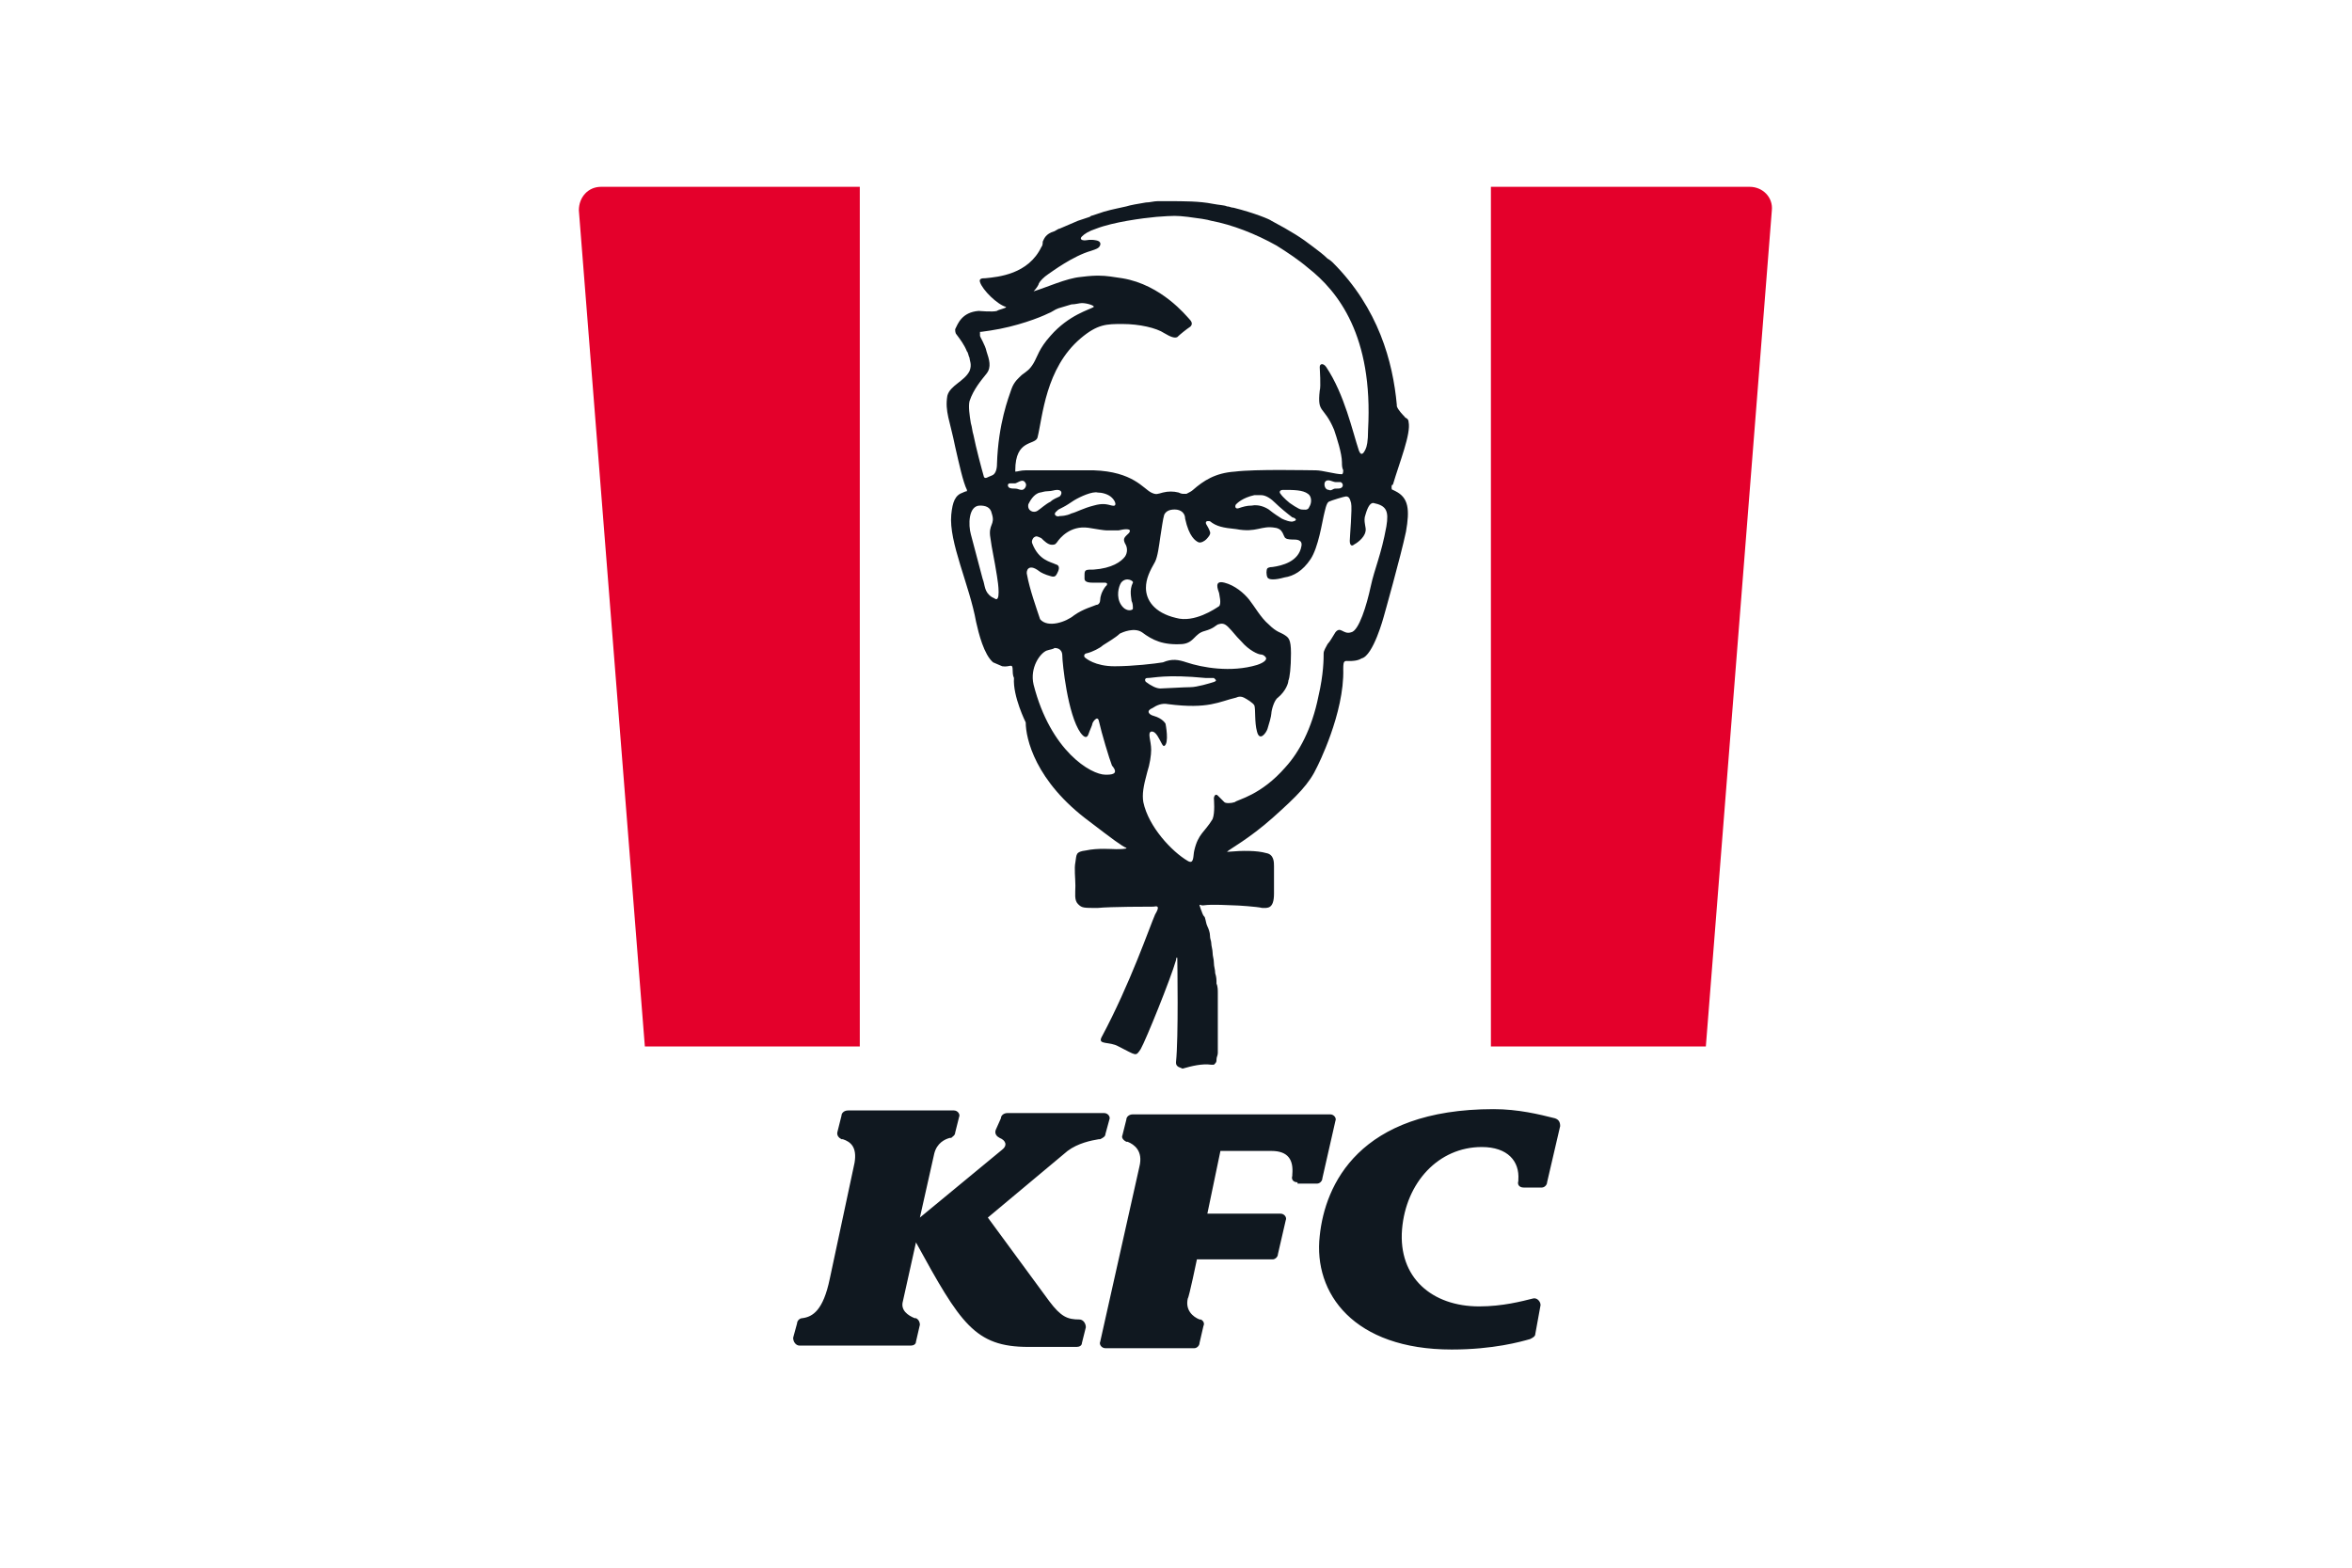
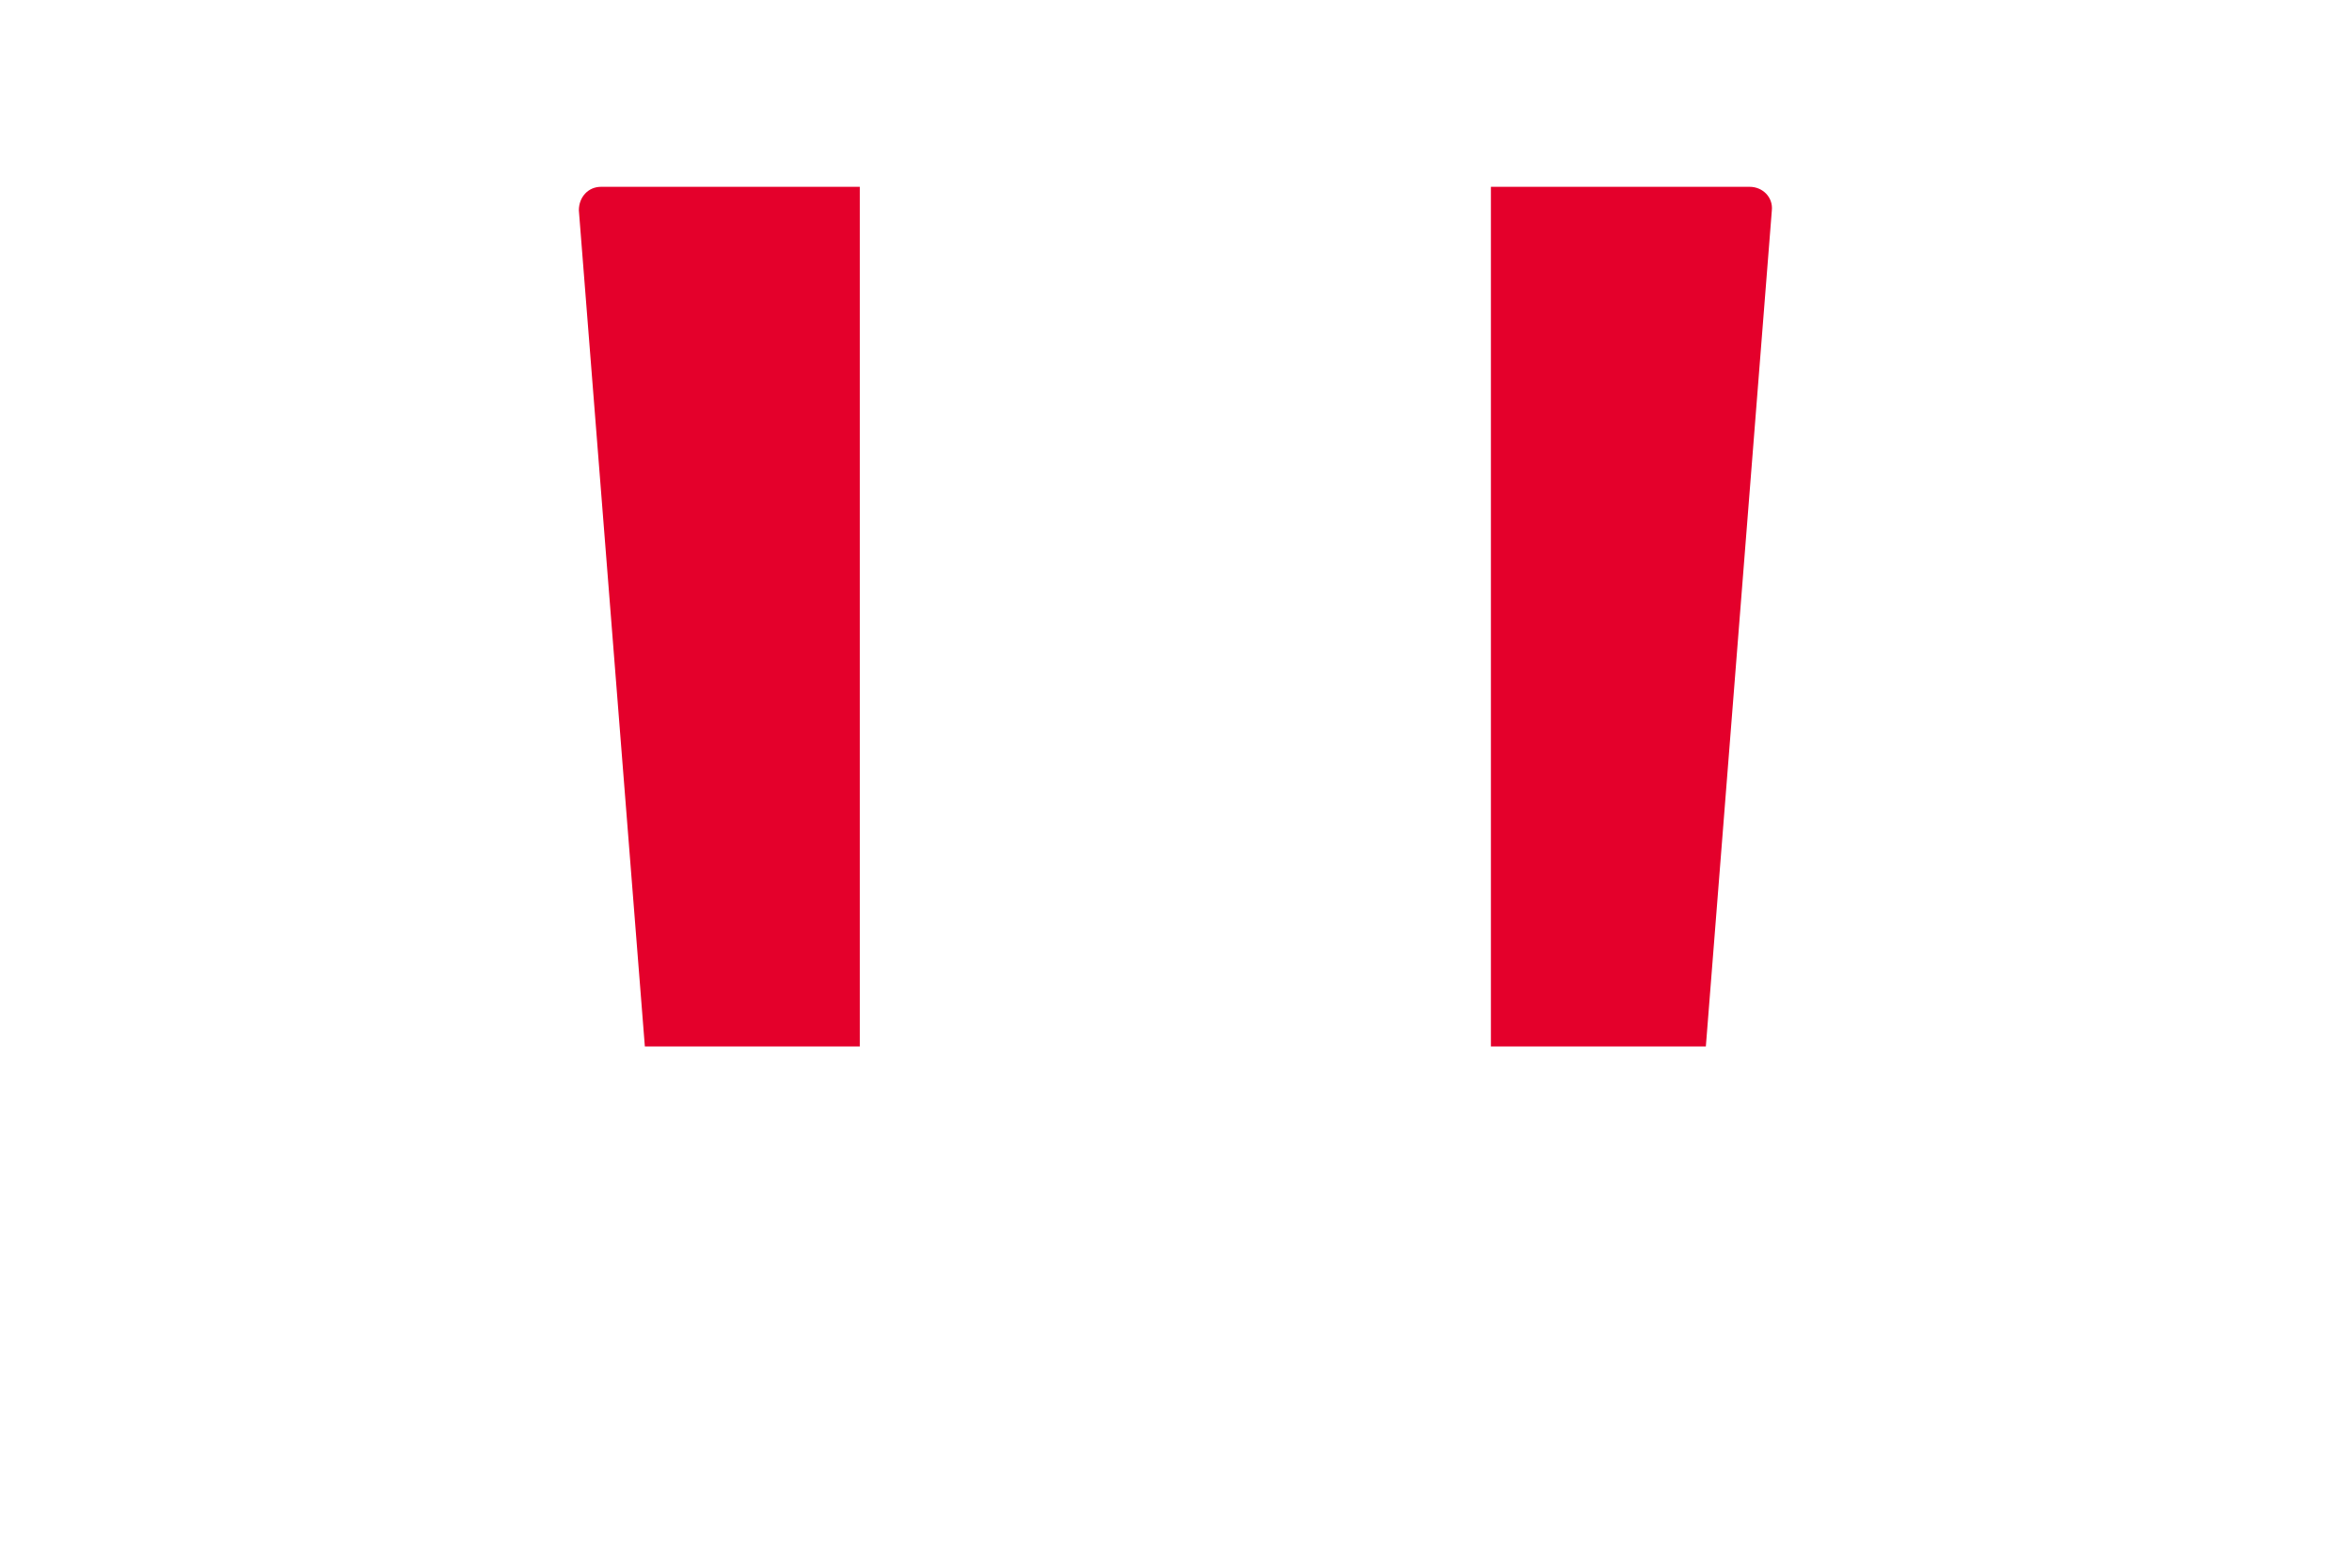
<svg xmlns="http://www.w3.org/2000/svg" xmlns:xlink="http://www.w3.org/1999/xlink" version="1.1" id="Layer_1" x="0px" y="0px" viewBox="0 0 180 120" style="enable-background:new 0 0 180 120;" xml:space="preserve">
  <style type="text/css">
	.st0{fill:#FAA61A;}
	.st1{fill:#0A2D6E;}
	.st2{fill:#78DC8C;}
	.st3{fill:#19171C;}
	.st4{fill:#E84023;}
	.st5{fill:#85BF3F;}
	.st6{fill:#8E4235;}
	.st7{fill:#FFBB32;}
	.st8{fill:#008AC9;}
	.st9{fill:#4F774C;}
	.st10{fill:#8C8E91;}
	.st11{fill:#58595B;}
	.st12{fill:#FFFFFF;}
	.st13{fill:#00A6B4;}
	.st14{fill:#5B6670;}
	.st15{fill:#33647E;}
	.st16{fill:#1DCAD3;}
	.st17{filter:url(#Adobe_OpacityMaskFilter);}
	.st18{clip-path:url(#SVGID_3_);fill:#FFFFFF;}
	.st19{clip-path:url(#SVGID_3_);fill:#231F20;}
	.st20{clip-path:url(#SVGID_3_);}
	.st21{mask:url(#SVGID_1_);fill-rule:evenodd;clip-rule:evenodd;fill:#C5C7C9;}
	.st22{fill-rule:evenodd;clip-rule:evenodd;fill:#C5C7C9;}
	.st23{fill-rule:evenodd;clip-rule:evenodd;fill:#D0D2D3;}
	.st24{filter:url(#Adobe_OpacityMaskFilter_1_);}
	.st25{clip-path:url(#SVGID_8_);fill:#FFFFFF;}
	.st26{clip-path:url(#SVGID_8_);fill:#231F20;}
	.st27{clip-path:url(#SVGID_8_);}
	.st28{mask:url(#SVGID_6_);fill-rule:evenodd;clip-rule:evenodd;fill:#C5C7C9;}
	.st29{filter:url(#Adobe_OpacityMaskFilter_2_);}
	.st30{clip-path:url(#SVGID_13_);fill:#FFFFFF;}
	.st31{clip-path:url(#SVGID_13_);fill:#231F20;}
	.st32{clip-path:url(#SVGID_13_);}
	.st33{mask:url(#SVGID_11_);fill-rule:evenodd;clip-rule:evenodd;fill:#C5C7C9;}
	.st34{fill:#EC1C24;}
	.st35{fill:#231F20;}
	.st36{fill:#979896;}
	.st37{fill:#0B9B95;}
	.st38{fill:#1C1D1A;}
	.st39{fill:#F7C74F;}
	.st40{fill:url(#SVGID_16_);}
	.st41{fill:url(#SVGID_17_);}
	.st42{filter:url(#Adobe_OpacityMaskFilter_3_);}
	.st43{mask:url(#SVGID_18_);}
	.st44{fill:url(#SVGID_19_);}
	.st45{filter:url(#Adobe_OpacityMaskFilter_4_);}
	.st46{mask:url(#SVGID_20_);}
	.st47{fill:url(#SVGID_21_);}
	.st48{filter:url(#Adobe_OpacityMaskFilter_5_);}
	.st49{mask:url(#SVGID_22_);}
	.st50{fill:#FBE6A1;}
	.st51{filter:url(#Adobe_OpacityMaskFilter_6_);}
	.st52{mask:url(#SVGID_23_);}
	.st53{filter:url(#Adobe_OpacityMaskFilter_7_);}
	.st54{mask:url(#SVGID_24_);}
	.st55{filter:url(#Adobe_OpacityMaskFilter_8_);}
	.st56{mask:url(#SVGID_25_);}
	.st57{filter:url(#Adobe_OpacityMaskFilter_9_);}
	.st58{mask:url(#SVGID_26_);}
	.st59{fill:url(#SVGID_27_);}
	.st60{fill:url(#SVGID_28_);}
	.st61{filter:url(#Adobe_OpacityMaskFilter_10_);}
	.st62{mask:url(#SVGID_29_);}
	.st63{filter:url(#Adobe_OpacityMaskFilter_11_);}
	.st64{mask:url(#SVGID_30_);}
	.st65{filter:url(#Adobe_OpacityMaskFilter_12_);}
	.st66{mask:url(#SVGID_31_);}
	.st67{filter:url(#Adobe_OpacityMaskFilter_13_);}
	.st68{mask:url(#SVGID_32_);}
	.st69{fill:url(#SVGID_33_);}
	.st70{filter:url(#Adobe_OpacityMaskFilter_14_);}
	.st71{mask:url(#SVGID_34_);}
	.st72{filter:url(#Adobe_OpacityMaskFilter_15_);}
	.st73{mask:url(#SVGID_35_);}
	.st74{filter:url(#Adobe_OpacityMaskFilter_16_);}
	.st75{mask:url(#SVGID_36_);}
	.st76{filter:url(#Adobe_OpacityMaskFilter_17_);}
	.st77{mask:url(#SVGID_37_);}
	.st78{fill:url(#SVGID_38_);}
	.st79{fill:url(#SVGID_39_);}
	.st80{fill:url(#SVGID_40_);}
	.st81{fill:url(#SVGID_41_);}
	.st82{filter:url(#Adobe_OpacityMaskFilter_18_);}
	.st83{mask:url(#SVGID_42_);}
	.st84{fill:url(#SVGID_43_);}
	.st85{filter:url(#Adobe_OpacityMaskFilter_19_);}
	.st86{mask:url(#SVGID_44_);}
	.st87{filter:url(#Adobe_OpacityMaskFilter_20_);}
	.st88{mask:url(#SVGID_45_);}
	.st89{fill:url(#SVGID_46_);}
	.st90{filter:url(#Adobe_OpacityMaskFilter_21_);}
	.st91{mask:url(#SVGID_47_);}
	.st92{fill:url(#SVGID_48_);}
	.st93{opacity:0.79;}
	.st94{filter:url(#Adobe_OpacityMaskFilter_22_);}
	.st95{mask:url(#SVGID_49_);}
	.st96{opacity:0.78;}
	.st97{filter:url(#Adobe_OpacityMaskFilter_23_);}
	.st98{mask:url(#SVGID_50_);}
	.st99{filter:url(#Adobe_OpacityMaskFilter_24_);}
	.st100{mask:url(#SVGID_51_);}
	.st101{fill:url(#SVGID_52_);}
	.st102{filter:url(#Adobe_OpacityMaskFilter_25_);}
	.st103{mask:url(#SVGID_53_);}
	.st104{fill:#E5AE4B;}
	.st105{opacity:0.69;}
	.st106{filter:url(#Adobe_OpacityMaskFilter_26_);}
	.st107{mask:url(#SVGID_54_);}
	.st108{fill:#A35F19;}
	.st109{filter:url(#Adobe_OpacityMaskFilter_27_);}
	.st110{mask:url(#SVGID_55_);}
	.st111{filter:url(#Adobe_OpacityMaskFilter_28_);}
	.st112{mask:url(#SVGID_56_);}
	.st113{filter:url(#Adobe_OpacityMaskFilter_29_);}
	.st114{mask:url(#SVGID_57_);}
	.st115{opacity:0.75;}
	.st116{filter:url(#Adobe_OpacityMaskFilter_30_);}
	.st117{mask:url(#SVGID_58_);}
	.st118{fill:url(#SVGID_59_);}
	.st119{filter:url(#Adobe_OpacityMaskFilter_31_);}
	.st120{mask:url(#SVGID_60_);}
	.st121{filter:url(#Adobe_OpacityMaskFilter_32_);}
	.st122{mask:url(#SVGID_61_);}
	.st123{filter:url(#Adobe_OpacityMaskFilter_33_);}
	.st124{mask:url(#SVGID_62_);}
	.st125{fill:url(#SVGID_63_);}
	.st126{opacity:0.54;}
	.st127{filter:url(#Adobe_OpacityMaskFilter_34_);}
	.st128{fill:url(#SVGID_65_);}
	.st129{opacity:0.89;mask:url(#SVGID_64_);}
	.st130{filter:url(#Adobe_OpacityMaskFilter_35_);}
	.st131{clip-path:url(#SVGID_67_);}
	.st132{enable-background:new    ;}
	.st133{clip-path:url(#SVGID_70_);fill:url(#SVGID_71_);}
	.st134{clip-path:url(#SVGID_67_);mask:url(#SVGID_68_);}
	.st135{clip-path:url(#SVGID_73_);fill:#FFFFFF;}
	.st136{filter:url(#Adobe_OpacityMaskFilter_36_);}
	.st137{clip-path:url(#SVGID_75_);}
	.st138{clip-path:url(#SVGID_78_);fill:url(#SVGID_79_);}
	.st139{clip-path:url(#SVGID_75_);mask:url(#SVGID_76_);}
	.st140{clip-path:url(#SVGID_81_);fill:#FFFFFF;}
	.st141{filter:url(#Adobe_OpacityMaskFilter_37_);}
	.st142{clip-path:url(#SVGID_83_);}
	.st143{clip-path:url(#SVGID_86_);fill:url(#SVGID_87_);}
	.st144{clip-path:url(#SVGID_83_);mask:url(#SVGID_84_);}
	.st145{clip-path:url(#SVGID_89_);fill:#FFFFFF;}
	.st146{fill:#222D65;}
	.st147{fill:#EC2224;}
	.st148{fill-rule:evenodd;clip-rule:evenodd;fill:#EC2224;}
	.st149{fill-rule:evenodd;clip-rule:evenodd;fill:#222D65;}
	.st150{fill:#2A2A6A;}
	.st151{fill:#2B9646;}
	.st152{fill:#FDCD08;}
	.st153{fill:#E82A3A;}
	.st154{opacity:0.9;}
	.st155{fill:#CE1C2B;}
	.st156{fill-rule:evenodd;clip-rule:evenodd;fill:#CE1C2B;}
	.st157{fill:#E21118;}
	.st158{fill:#29A7DF;}
	.st159{fill:#2F2870;}
	.st160{fill:#2B2523;}
	.st161{fill:#781710;}
	.st162{clip-path:url(#SVGID_91_);fill:url(#SVGID_92_);}
	.st163{clip-path:url(#SVGID_94_);fill:#651A13;}
	.st164{clip-path:url(#SVGID_96_);fill:#651A13;}
	.st165{clip-path:url(#SVGID_98_);}
	.st166{clip-path:url(#SVGID_102_);}
	.st167{clip-path:url(#SVGID_106_);}
	.st168{clip-path:url(#SVGID_110_);}
	.st169{clip-path:url(#SVGID_114_);}
	.st170{clip-path:url(#SVGID_118_);}
	.st171{clip-path:url(#SVGID_122_);}
	.st172{clip-path:url(#SVGID_126_);}
	.st173{clip-path:url(#SVGID_130_);fill:url(#SVGID_131_);}
	.st174{fill:#2A2422;}
	.st175{clip-path:url(#SVGID_133_);fill:url(#SVGID_134_);}
	.st176{clip-path:url(#SVGID_136_);fill:url(#SVGID_137_);}
	.st177{clip-path:url(#SVGID_139_);}
	.st178{clip-path:url(#SVGID_143_);}
	.st179{clip-path:url(#SVGID_147_);}
	.st180{clip-path:url(#SVGID_151_);}
	.st181{clip-path:url(#SVGID_155_);}
	.st182{clip-path:url(#SVGID_159_);}
	.st183{clip-path:url(#SVGID_163_);fill:url(#SVGID_164_);}
	.st184{clip-path:url(#SVGID_166_);fill:url(#SVGID_167_);}
	.st185{clip-path:url(#SVGID_169_);}
	.st186{clip-path:url(#SVGID_173_);}
	.st187{clip-path:url(#SVGID_177_);}
	.st188{clip-path:url(#SVGID_181_);}
	.st189{clip-path:url(#SVGID_185_);}
	.st190{clip-path:url(#SVGID_189_);}
	.st191{clip-path:url(#SVGID_193_);}
	.st192{clip-path:url(#SVGID_197_);}
	.st193{clip-path:url(#SVGID_201_);}
	.st194{clip-path:url(#SVGID_205_);}
	.st195{clip-path:url(#SVGID_209_);}
	.st196{clip-path:url(#SVGID_213_);fill:url(#SVGID_214_);}
	.st197{clip-path:url(#SVGID_216_);fill:url(#SVGID_217_);}
	.st198{clip-path:url(#SVGID_219_);}
	.st199{clip-path:url(#SVGID_223_);}
	.st200{clip-path:url(#SVGID_227_);}
	.st201{clip-path:url(#SVGID_231_);}
	.st202{clip-path:url(#SVGID_235_);}
	.st203{clip-path:url(#SVGID_239_);}
	.st204{clip-path:url(#SVGID_243_);}
	.st205{clip-path:url(#SVGID_247_);}
	.st206{clip-path:url(#SVGID_251_);}
	.st207{clip-path:url(#SVGID_255_);}
	.st208{clip-path:url(#SVGID_259_);}
	.st209{clip-path:url(#SVGID_263_);}
	.st210{clip-path:url(#SVGID_267_);}
	.st211{clip-path:url(#SVGID_271_);}
	.st212{clip-path:url(#SVGID_275_);}
	.st213{clip-path:url(#SVGID_279_);}
	.st214{clip-path:url(#SVGID_283_);}
	.st215{clip-path:url(#SVGID_287_);}
	.st216{clip-path:url(#SVGID_291_);}
	.st217{clip-path:url(#SVGID_293_);}
	.st218{clip-path:url(#SVGID_297_);}
	.st219{clip-path:url(#SVGID_299_);}
	.st220{clip-path:url(#SVGID_303_);}
	.st221{clip-path:url(#SVGID_305_);}
	.st222{clip-path:url(#SVGID_309_);}
	.st223{clip-path:url(#SVGID_311_);}
	.st224{clip-path:url(#SVGID_315_);}
	.st225{clip-path:url(#SVGID_319_);}
	.st226{clip-path:url(#SVGID_323_);}
	.st227{clip-path:url(#SVGID_327_);}
	.st228{clip-path:url(#SVGID_331_);}
	.st229{clip-path:url(#SVGID_335_);}
	.st230{clip-path:url(#SVGID_339_);}
	.st231{clip-path:url(#SVGID_343_);}
	.st232{fill:#0171B9;}
	.st233{fill:#002D74;}
	.st234{fill:#00953B;}
	.st235{clip-path:url(#SVGID_347_);fill:url(#SVGID_348_);}
	.st236{clip-path:url(#SVGID_350_);}
	.st237{clip-path:url(#SVGID_354_);}
	.st238{clip-path:url(#SVGID_358_);}
	.st239{clip-path:url(#SVGID_362_);}
	.st240{clip-path:url(#SVGID_366_);}
	.st241{clip-path:url(#SVGID_370_);}
	.st242{clip-path:url(#SVGID_374_);}
	.st243{clip-path:url(#SVGID_378_);}
	.st244{fill:#FCDC00;}
	.st245{fill:#F17023;}
	.st246{clip-path:url(#SVGID_382_);fill:url(#SVGID_383_);}
	.st247{clip-path:url(#SVGID_385_);fill:url(#SVGID_386_);}
	.st248{clip-path:url(#SVGID_388_);}
	.st249{clip-path:url(#SVGID_392_);}
	.st250{clip-path:url(#SVGID_396_);}
	.st251{clip-path:url(#SVGID_400_);}
	.st252{clip-path:url(#SVGID_404_);}
	.st253{clip-path:url(#SVGID_408_);}
	.st254{clip-path:url(#SVGID_412_);}
	.st255{fill:#263775;}
	.st256{fill:#002F87;}
	.st257{fill:#E64326;}
	.st258{fill:#AF155F;}
	.st259{clip-path:url(#SVGID_416_);fill:#FFFFFF;}
	.st260{clip-path:url(#SVGID_418_);fill:#E4002B;}
	.st261{clip-path:url(#SVGID_420_);fill:#101820;}
	.st262{clip-path:url(#SVGID_420_);fill:#FFFFFF;}
</style>
  <g>
    <g>
      <defs>
-         <rect id="SVGID_415_" x="41.7" y="11.7" width="96.5" height="96.5" />
-       </defs>
+         </defs>
      <clipPath id="SVGID_1_">
        <use xlink:href="#SVGID_415_" style="overflow:visible;" />
      </clipPath>
-       <path style="clip-path:url(#SVGID_1_);fill:#FFFFFF;" d="M134.8,11.7H45.2c-2,0-3.6,1.7-3.4,3.7l7.1,89.7c0.1,1.8,1.6,3.1,3.4,3.1    h75.5c1.8,0,3.3-1.4,3.4-3.1l7.1-89.7C138.4,13.4,136.8,11.7,134.8,11.7" />
+       <path style="clip-path:url(#SVGID_1_);fill:#FFFFFF;" d="M134.8,11.7H45.2c-2,0-3.6,1.7-3.4,3.7l7.1,89.7c0.1,1.8,1.6,3.1,3.4,3.1    h75.5l7.1-89.7C138.4,13.4,136.8,11.7,134.8,11.7" />
    </g>
    <g>
      <defs>
        <path id="SVGID_417_" d="M46,14.3c-1,0-1.7,0.8-1.7,1.8l7,88.7c0,0.5,0.5,0.9,1,0.9h75.3c0.5,0,0.9-0.4,1-0.9l7-88.7     c0.1-1-0.7-1.8-1.7-1.8H46z" />
      </defs>
      <clipPath id="SVGID_3_">
        <use xlink:href="#SVGID_417_" style="overflow:visible;" />
      </clipPath>
      <rect x="41.7" y="12.4" style="clip-path:url(#SVGID_3_);fill:#E4002B;" width="24.1" height="67.7" />
      <rect x="114.1" y="12.4" style="clip-path:url(#SVGID_3_);fill:#E4002B;" width="24.1" height="67.7" />
    </g>
    <g>
      <defs>
        <rect id="SVGID_419_" x="41.7" y="11.7" width="96.5" height="96.5" />
      </defs>
      <clipPath id="SVGID_5_">
        <use xlink:href="#SVGID_419_" style="overflow:visible;" />
      </clipPath>
-       <path style="clip-path:url(#SVGID_5_);fill:#101820;" d="M78.5,55.3c0,1.2,0.7,4.5,4.9,7.6c1.7,1.3,2.5,1.9,2.8,2l0,0    c0.1,0.1-0.6,0.1-0.8,0.1c-0.3,0-1.4-0.1-2.3,0.1c-0.8,0.1-0.7,0.3-0.8,0.9c-0.1,0.5,0,1.2,0,1.8c0,0.6-0.1,1.1,0.2,1.4    c0.3,0.3,0.4,0.3,1.5,0.3c1-0.1,3.9-0.1,4.3-0.1c0.4-0.1,0.4,0.1,0.1,0.6c-0.4,0.9-1.9,5.3-4.1,9.4c-0.3,0.6,0.6,0.3,1.3,0.7    c1.4,0.7,1.3,0.8,1.7,0.2c0.4-0.7,2.3-5.4,2.7-6.8c0-0.2,0.1-0.3,0.1-0.1c0,0.2,0.1,6-0.1,7.9c0,0.1,0,0.2,0.1,0.3    c0.1,0.1,0.2,0.1,0.4,0.2c0,0,0,0,0,0c0.7-0.2,1.5-0.4,2.2-0.3c0.1,0,0.1,0,0.2,0c0,0,0.1-0.1,0.1-0.1c0.1-0.1,0.1-0.2,0.1-0.3    c0,0,0,0,0,0c0-0.2,0.1-0.3,0.1-0.5c0-0.1,0-0.2,0-0.3c0-0.1,0-0.2,0-0.4c0-0.1,0-0.3,0-0.4c0-0.2,0-0.3,0-0.5c0-0.2,0-0.4,0-0.6    c0-0.2,0-0.1,0-0.3c0-0.2,0-0.4,0-0.7c0-0.2,0-0.5,0-0.7c0-0.2,0-0.5,0-0.7c0-0.2,0-0.5-0.1-0.7c0-0.3,0-0.5-0.1-0.8    c0-0.3-0.1-0.5-0.1-0.8c0-0.3-0.1-0.5-0.1-0.8c0-0.2-0.1-0.5-0.1-0.7c0-0.2-0.1-0.3-0.1-0.6c0-0.2-0.1-0.5-0.2-0.7    c-0.1-0.2-0.1-0.4-0.2-0.7C92,70,92,69.8,91.9,69.6c0,0-0.1-0.3-0.1-0.3c0-0.1,0.1,0,0.2,0c0,0,0.1,0,0.1,0c0.7-0.1,2,0,2.3,0    c0.3,0,1.8,0.1,2.2,0.2c0.4,0,0.9,0.1,0.9-1.1c0-0.3,0-0.5,0-0.8c0,0,0-0.1,0-0.1c0-0.1,0-0.2,0-0.2c0,0,0-0.1,0-0.1    c0,0,0-0.1,0-0.1c0,0,0-0.1,0-0.1c0-0.1,0-0.1,0-0.2c0,0,0,0,0-0.1c0,0,0-0.1,0-0.1c0,0,0,0,0-0.1c0,0,0-0.1,0-0.1c0,0,0,0,0,0    c0,0,0-0.1,0-0.1c0-0.3,0-0.9-0.6-1c-0.7-0.2-1.8-0.2-2.9-0.1c-0.1,0-0.2,0-0.1,0l0,0c0.2-0.2,1.7-1,3.5-2.6    c1.9-1.7,2.8-2.6,3.4-3.9c0,0,2.1-4.1,2-7.5c0-0.7,0.1-0.6,0.5-0.6c0.1,0,0.6,0,0.9-0.2c0.9-0.2,1.7-3.2,1.7-3.2s1.3-4.6,1.7-6.5    c0.3-1.7,0.2-2.6-0.8-3.1l-0.2-0.1c-0.1,0-0.1-0.1-0.1-0.2c0-0.1,0-0.2,0.1-0.2c0.5-1.7,1.4-3.9,1.2-4.8c0-0.3-0.3-0.3-0.3-0.4    c-0.1-0.1-0.5-0.5-0.6-0.8c0,0,0-0.1,0-0.1c-0.3-3.3-1.4-7.4-4.9-10.9c0,0-0.2-0.2-0.4-0.3c-0.3-0.3-0.7-0.6-1.1-0.9    c-0.9-0.7-1.7-1.2-3.2-2c-0.1-0.1-1.3-0.6-2.9-1c-0.2,0-0.3-0.1-0.5-0.1c-0.2-0.1-0.6-0.1-1.1-0.2c-1-0.2-2.2-0.2-3.4-0.2v0    c-0.1,0-0.3,0-0.4,0c-0.1,0-0.1,0-0.2,0c-0.1,0-0.2,0-0.2,0c-0.3,0-0.6,0.1-0.9,0.1c-0.6,0.1-1.2,0.2-1.5,0.3    c-0.4,0.1-1,0.2-1.7,0.4c-0.3,0.1-0.6,0.2-0.9,0.3c-0.1,0-0.2,0.1-0.2,0.1c-0.3,0.1-0.6,0.2-0.9,0.3c-0.2,0.1-1.2,0.5-1.4,0.6    c-0.1,0-0.2,0.1-0.4,0.2c-0.7,0.2-0.8,0.6-0.9,0.8c0,0.1,0,0.3-0.1,0.4c-1,2.1-3.3,2.3-4.3,2.4c-0.2,0-0.5,0-0.4,0.3    c0.2,0.6,1.3,1.7,2,1.9c0,0.1-0.6,0.2-0.7,0.3c-0.3,0.1-1.4,0-1.4,0c0,0,0,0,0,0c-1.3,0.1-1.6,1-1.8,1.4c0,0.1,0,0.3,0.1,0.4    c0.3,0.4,0.6,0.8,0.8,1.3c0,0,0,0,0,0c0.1,0.1,0.1,0.3,0.2,0.5c0,0.2,0.2,0.5,0,1c-0.4,0.8-1.5,1.1-1.7,1.9    c-0.2,1.2,0.2,1.9,0.6,3.9c0.3,1.3,0.6,2.7,0.9,3.3c0,0,0,0.1,0,0.1c-0.1,0-0.3,0.1-0.3,0.1c-0.6,0.2-0.8,0.7-0.9,1.7    c-0.2,2.1,1.4,5.4,1.9,8.2c0.2,0.9,0.6,2.5,1.3,3.1c0.2,0.1,0.5,0.2,0.7,0.3c0.6,0.1,0.8-0.3,0.8,0.3c0,0.1,0,0.4,0.1,0.6    C77.5,53.3,78.5,55.3,78.5,55.3 M79.5,21.7c0.1-0.2,0.4-0.5,0.7-0.7c0.3-0.2,1.9-1.4,3.3-1.8c0.3-0.1,0.3-0.1,0.5-0.2    c0.2-0.1,0.4-0.5-0.1-0.6c-0.5-0.1-0.7,0-0.9,0c-0.2,0-0.4-0.1-0.2-0.3c0.2-0.2,0.5-0.4,1.1-0.6c1.3-0.5,3.5-0.8,4.6-0.9    c1.4-0.1,1.5-0.1,2.4,0c0.8,0.1,1.5,0.2,1.8,0.3c1.6,0.3,3.4,1,5,1.9c0.8,0.5,1.7,1.1,2.4,1.7c2.3,1.8,5,5.2,4.6,12.4    c0,0.9-0.1,1.3-0.2,1.5c-0.1,0.2-0.3,0.6-0.5,0.1c-0.5-1.5-1.1-4.3-2.5-6.4c-0.2-0.3-0.5-0.3-0.5,0c0,0.1,0.1,1.5,0,1.8    c-0.2,1.8,0.3,1.1,1.1,3c0.2,0.6,0.6,1.8,0.6,2.5c0,0.2,0,0.4,0.1,0.6c0,0.3-0.1,0.3-0.1,0.3c-0.5,0-1.5-0.3-2-0.3    c-0.6,0-4.6-0.1-6.2,0.1c-1.5,0.1-2.4,0.7-3.2,1.4c-0.1,0.1-0.3,0.2-0.5,0.3c-0.1,0-0.1,0-0.2,0c-0.1,0-0.2,0-0.4-0.1    c-0.4-0.1-0.8-0.1-1.2,0c-0.4,0.1-0.5,0.2-0.9,0c-0.6-0.3-1.4-1.6-4.4-1.7c-1.7,0-3.9,0-5.2,0c-0.4,0-0.6,0.1-0.8,0.1    c0,0,0-0.1,0-0.1c0-2.4,1.5-1.9,1.7-2.5c0.4-1.6,0.6-5.3,3.3-7.6c1.3-1.1,2-1.1,3.2-1.1c1.3,0,2.6,0.3,3.2,0.7    c0.5,0.3,0.8,0.4,1,0.3c0.2-0.2,0.7-0.6,1-0.8c0.2-0.2,0.1-0.4-0.1-0.6c-0.2-0.2-2.1-2.6-5.1-3.1c-0.7-0.1-1.2-0.2-1.8-0.2    c-0.3,0-0.6,0-1.4,0.1c-1.1,0.1-2.6,0.8-3.6,1.1C79.3,22.1,79.5,21.8,79.5,21.7 M102.7,37.3c-0.1,0.1-0.2,0.1-0.5,0.1    c-0.2,0-0.3,0.2-0.5,0.1c-0.3,0-0.4-0.4-0.3-0.6c0.2-0.3,0.6,0,0.8,0c0.1,0,0.2,0,0.4,0C102.8,37,102.8,37.2,102.7,37.3     M98.7,38.5c0,0-0.5-0.4-0.7-0.7c-0.1-0.1-0.1-0.3,0.2-0.3c0.8,0,1.5,0,1.9,0.3c0.3,0.2,0.3,0.7,0.1,1c-0.1,0.3-0.4,0.2-0.6,0.2    C99.4,39,98.7,38.5,98.7,38.5 M99,39.9c-0.2,0.1-0.7-0.1-0.9-0.2c-0.3-0.2-0.5-0.3-1-0.7c-0.3-0.2-0.8-0.4-1.3-0.3    c-0.4,0-0.7,0.1-1,0.2c-0.3,0.1-0.3-0.2-0.2-0.3c0.1-0.1,0.5-0.5,1.4-0.7c0.1,0,0.4,0,0.5,0c0.4,0,0.8,0.3,1.1,0.6    c0.3,0.3,0.9,0.8,1.3,1.1C99,39.6,99.4,39.8,99,39.9 M86.6,46c0.1,0.2,0.1,0.4,0.1,0.6c0,0.1-0.5,0.3-0.9-0.3    c-0.4-0.6-0.2-1.4,0-1.7c0.4-0.5,1-0.1,0.9,0C86.4,45.2,86.6,45.8,86.6,46 M80.9,39.1C81,39,81,39,81.4,38.8    c0.2-0.1,0.5-0.3,0.8-0.5c0.5-0.3,1.4-0.7,1.8-0.6c0.3,0,0.8,0.1,1.1,0.4c0.3,0.3,0.4,0.7,0,0.6c-0.4-0.1-0.7-0.2-1.4,0    c-0.8,0.2-1.3,0.5-1.7,0.6c-0.4,0.2-0.8,0.2-0.9,0.2C80.9,39.6,80.5,39.4,80.9,39.1 M80.4,38.4c-0.4,0.2-0.7,0.5-1,0.7    c-0.3,0.2-0.8,0-0.7-0.5c0.1-0.2,0.4-0.8,0.9-0.9c0.1,0,0.3-0.1,0.6-0.1c0.3,0,0.5-0.1,0.7-0.1c0.4,0,0.4,0.3,0.2,0.5    C80.9,38.1,80.6,38.2,80.4,38.4 M74.2,30.7c0.3-0.9,0.9-1.6,1.3-2.1c0.4-0.5,0.2-1.1,0-1.7c-0.1-0.5-0.5-1.1-0.5-1.2    c0-0.1,0-0.2,0-0.3c0,0,0,0,0.1,0l0.7-0.1c2-0.3,3.8-1,4.4-1.3c0.3-0.1,0.5-0.3,0.8-0.4c0.3-0.1,0.7-0.2,1-0.3    c0.3,0,0.6-0.1,0.8-0.1c0.4,0,1,0.2,0.9,0.3c-0.3,0.2-1.9,0.6-3.3,2.2c-0.9,1-1,1.6-1.3,2.1c-0.3,0.5-0.5,0.6-0.9,0.9    c-0.2,0.2-0.6,0.5-0.8,1.1c-0.2,0.6-1,2.6-1.1,5.7c0,0.4-0.1,0.8-0.4,0.9c0,0,0,0,0,0c-0.3,0.1-0.5,0.3-0.6,0.1    c-0.2-0.7-0.6-2.2-0.8-3.2c-0.1-0.3-0.1-0.6-0.2-0.9C74.2,31.8,74.1,31.1,74.2,30.7 M75.9,45.7c-0.6-0.4-0.5-0.9-0.7-1.4    c-0.3-1.1-0.6-2.3-0.9-3.4c-0.2-0.7-0.2-2.2,0.7-2.2c0.4,0,0.8,0.1,0.9,0.6c0.3,0.9-0.3,0.8-0.1,1.9c0.1,0.8,0.3,1.6,0.5,2.9    c0.1,0.6,0.3,2.1-0.2,1.7 M78.2,37.5c-0.2,0-0.3-0.1-0.5-0.1c-0.2,0-0.4,0-0.5-0.1c-0.1-0.1-0.1-0.3,0.1-0.3c0.1,0,0.2,0,0.4,0    c0.3-0.1,0.6-0.4,0.8,0C78.6,37.2,78.4,37.5,78.2,37.5 M78.6,44c-0.1-0.3,0.1-0.9,0.9-0.3c0.1,0.1,0.5,0.3,0.9,0.4    c0.3,0.1,0.4,0,0.5-0.2c0.1-0.2,0.3-0.6-0.1-0.7c-0.4-0.2-1.3-0.3-1.8-1.6c-0.1-0.2,0.1-0.5,0.2-0.5c0.1-0.1,0.3,0,0.5,0.1    c0.2,0.2,0.5,0.5,0.8,0.5c0.3,0,0.3-0.1,0.4-0.2c0.2-0.3,1-1.3,2.4-1.1c0.6,0.1,1.2,0.2,1.4,0.2c0.1,0,0.5,0,0.9,0    c0.4-0.1,1.1-0.2,0.8,0.2c-0.3,0.3-0.5,0.4-0.3,0.8c0,0,0,0,0,0c0.2,0.3,0.2,0.7,0,1l0,0c-0.3,0.4-1,0.9-2.4,1    c-0.6,0-0.7,0-0.7,0.4c0,0.1,0,0.2,0,0.3c0,0.2,0.2,0.3,0.6,0.3c0.3,0,0.9,0,0.9,0c0.1,0,0.3,0,0.2,0.2c0,0-0.1,0.1-0.1,0.1    c-0.3,0.4-0.4,0.8-0.4,1c0,0.2-0.1,0.4-0.3,0.4c0,0,0,0,0,0c-0.2,0.1-1,0.3-1.7,0.8c-0.6,0.5-2,1-2.6,0.3    C79.3,46.5,78.8,45.1,78.6,44 M84.6,59.3c-1.1,0-4.2-1.8-5.5-6.9c-0.3-1.3,0.5-2.4,1-2.6c0.3-0.1,0.5-0.1,0.6-0.2    c0.1,0,0.6,0,0.6,0.6c0,0.5,0.4,4.5,1.4,5.9c0.3,0.4,0.5,0.4,0.6,0.1c0.1-0.3,0.3-0.7,0.3-0.8c0-0.1,0.4-0.7,0.5-0.2    c0.2,0.9,0.8,2.9,1,3.4C85.7,59.3,85,59.3,84.6,59.3 M85.3,51c-1.5,0-2.2-0.6-2.3-0.7c-0.1-0.2,0.1-0.3,0.2-0.3    c0.4-0.1,1-0.4,1.2-0.6c0.3-0.2,1-0.6,1.3-0.9c0.2-0.1,1.1-0.5,1.7-0.1c0.8,0.6,1.6,1,3.1,0.9c0.9-0.1,0.9-0.8,1.7-1    c0.7-0.2,0.8-0.4,1-0.5c0.3-0.1,0.5-0.1,0.8,0.2c0.4,0.4,0.5,0.6,1,1.1c0.6,0.7,1.3,1,1.5,1c0.2,0,0.4,0.2,0.4,0.3    c0,0.1-0.1,0.3-0.7,0.5c-2,0.6-4.2,0.2-5.4-0.2c-0.6-0.2-1.1-0.3-1.8,0C88.4,50.8,86.7,51,85.3,51 M92.9,52.2    c-0.3,0.1-1.3,0.4-1.8,0.4c-0.5,0-2,0.1-2.3,0.1c-0.3,0-0.7-0.2-1.1-0.5c-0.1-0.1-0.1-0.3,0.1-0.3c0.5,0,1.4-0.3,4.5,0    c0.3,0,0.5,0,0.6,0C93,52,93.2,52.1,92.9,52.2 M106.1,40.3c-0.4,2.2-0.9,3.2-1.2,4.6c-0.3,1.4-0.9,3.4-1.5,3.5    c-0.6,0.2-0.8-0.5-1.2,0c-0.2,0.3-0.4,0.7-0.6,0.9c-0.1,0.2-0.3,0.5-0.3,0.7c0,0.4,0,1.6-0.4,3.3c-0.5,2.5-1.5,4.3-2.5,5.4    c-1.9,2.2-3.7,2.5-3.9,2.7c-0.3,0.1-0.7,0.1-0.8,0c-0.1-0.1-0.2-0.2-0.5-0.5c-0.2-0.2-0.3,0.1-0.3,0.2c0,0.1,0.1,1.1-0.1,1.6    c-0.6,1-1.1,1.1-1.4,2.4c-0.1,0.4,0,1.1-0.5,0.8c-1.2-0.7-3-2.6-3.4-4.5c-0.1-0.6,0-1.2,0.3-2.3c0.2-0.6,0.3-1.3,0.3-1.7    c0-0.7-0.3-1.3,0-1.4c0.5-0.1,0.8,1.2,1,1.1c0.4-0.2,0.1-1.7,0.1-1.7s-0.2-0.4-0.9-0.6c-0.4-0.1-0.6-0.4-0.1-0.6    c0.3-0.2,0.7-0.4,1.2-0.3c3.1,0.4,3.9-0.2,5.2-0.5c0.2-0.1,0.4-0.1,0.6,0c0.2,0.1,0.7,0.4,0.8,0.6c0.1,0.3,0,1.3,0.2,2    c0.2,0.8,0.7,0.1,0.8-0.2c0.1-0.3,0.3-1,0.3-1.2c0-0.2,0.2-1,0.5-1.2c0.6-0.5,0.8-1.1,0.8-1.3c0.1-0.2,0.2-1,0.2-2.1    c0-1.1-0.2-1.2-0.5-1.4c-0.3-0.2-0.6-0.2-1.2-0.8c-0.6-0.5-1.1-1.4-1.5-1.9c-0.4-0.5-1.1-1.1-1.9-1.3c-0.8-0.2-0.5,0.5-0.4,0.8    c0,0.1,0.2,0.8,0,1c-0.3,0.2-1.9,1.3-3.3,0.9c-1.7-0.4-2.3-1.4-2.3-2.3c0-0.7,0.3-1.3,0.7-2c0.2-0.4,0.3-1.2,0.4-1.9    c0.1-0.6,0.2-1.4,0.3-1.7c0.1-0.2,0.3-0.4,0.8-0.4c0.5,0,0.8,0.3,0.8,0.7c0.3,1.4,0.8,1.7,1,1.8c0.2,0.1,0.5-0.1,0.6-0.2    c0.1-0.1,0.4-0.4,0.3-0.6c-0.1-0.3-0.2-0.4-0.3-0.6c-0.1-0.3,0.3-0.2,0.3-0.2c0.5,0.4,1,0.5,2,0.6c1.6,0.3,1.9-0.3,3-0.1    c0.1,0,0.4,0.1,0.5,0.3c0.1,0.1,0.2,0.5,0.3,0.5c0.1,0.1,0.5,0.1,0.6,0.1c0.2,0,0.7,0,0.6,0.5c-0.2,1.2-1.5,1.5-2.2,1.6    c-0.3,0-0.4,0.1-0.4,0.1c-0.1,0.1-0.1,0.5,0,0.7c0.1,0.2,0.6,0.2,1.3,0c0.7-0.1,1.4-0.5,2-1.4c0.6-0.9,0.9-2.9,1-3.3    c0.1-0.4,0.2-1,0.4-1.1c0.2-0.1,1.2-0.4,1.3-0.4c0.2,0,0.3,0.1,0.4,0.5c0.1,0.4-0.1,2.6-0.1,2.9c0,0.4,0.2,0.4,0.3,0.3    c0.2-0.1,0.8-0.5,0.9-1c0.1-0.3-0.2-0.8,0-1.3c0.2-0.7,0.4-0.9,0.6-0.9C106.1,38.7,106.3,39.1,106.1,40.3 M119,85.6    c0.3,0.1,0.4,0.3,0.4,0.6l-1,4.3c0,0.2-0.2,0.4-0.4,0.4h-1.4c-0.3,0-0.5-0.2-0.4-0.5c0-0.1,0-0.1,0-0.1c0.1-1.4-0.8-2.5-2.8-2.5    c-3.3,0-5.8,2.7-6.1,6.3c-0.3,3.7,2.3,5.9,5.9,5.9c1.8,0,3.3-0.4,4.1-0.6c0.3-0.1,0.6,0.2,0.6,0.5l-0.4,2.2c0,0.2-0.2,0.3-0.4,0.4    c-0.7,0.2-2.8,0.8-6,0.8c-7.5,0-10.6-4.3-10.1-8.7c0.4-3.9,3-9.7,13.3-9.7C116.2,84.9,117.8,85.3,119,85.6 M76.6,85.6    c0-0.2,0.2-0.4,0.5-0.4h7.4c0.3,0,0.5,0.3,0.4,0.5l-0.3,1.1c0,0.2-0.2,0.3-0.4,0.4c0,0-0.1,0-0.1,0c-0.6,0.1-1.6,0.3-2.4,0.9    l-6.1,5.1c0,0,0,0,0,0l4.7,6.4c0.9,1.2,1.4,1.4,2.3,1.4c0.3,0,0.5,0.3,0.5,0.6l-0.3,1.2c0,0.2-0.2,0.3-0.4,0.3h-3.7    c-4.1,0-5.2-1.8-8.6-8c0,0,0,0,0,0l-1,4.5c-0.2,0.7,0.4,1.1,0.9,1.3c0,0,0,0,0.1,0c0.2,0.1,0.3,0.3,0.3,0.5l-0.3,1.3    c0,0.2-0.2,0.3-0.4,0.3h-8.5c-0.3,0-0.5-0.3-0.5-0.6l0.3-1.1c0-0.2,0.2-0.4,0.4-0.4c0,0,0,0,0,0c0.8-0.1,1.6-0.6,2.1-3l1.9-8.9    c0.2-1.2-0.3-1.6-0.9-1.8c0,0,0,0-0.1,0c-0.2-0.1-0.4-0.3-0.3-0.6l0.3-1.2c0-0.2,0.2-0.4,0.5-0.4H73c0.3,0,0.5,0.3,0.4,0.5    l-0.3,1.2c0,0.2-0.2,0.3-0.3,0.4c0,0,0,0-0.1,0c-0.4,0.1-1,0.4-1.2,1.2l-1.1,4.9c0,0,0,0,0,0l6.3-5.2c0.4-0.3,0.3-0.7-0.2-0.9    c0,0,0,0,0,0c-0.2-0.1-0.4-0.3-0.3-0.6L76.6,85.6 M99.3,90.5c-0.3,0-0.5-0.2-0.4-0.5c0,0,0-0.1,0-0.1c0.1-1.1-0.3-1.8-1.6-1.8    l-3.9,0l-1,4.8l5.6,0c0.3,0,0.5,0.3,0.4,0.5L97.8,96c0,0.2-0.2,0.4-0.4,0.4h-5.8c0,0-0.6,2.9-0.7,3c-0.2,0.9,0.4,1.4,0.9,1.6    c0,0,0,0,0.1,0c0.2,0.1,0.3,0.3,0.2,0.5l-0.3,1.3c0,0.2-0.2,0.4-0.4,0.4h-6.8c-0.3,0-0.5-0.3-0.4-0.5l3-13.4    c0.3-1.2-0.4-1.7-0.9-1.9c0,0,0,0-0.1,0c-0.2-0.1-0.4-0.3-0.3-0.5l0.3-1.2c0-0.2,0.2-0.4,0.5-0.4h15.1c0.3,0,0.5,0.3,0.4,0.5    l-1,4.4c0,0.2-0.2,0.4-0.4,0.4H99.3" />
      <path style="clip-path:url(#SVGID_5_);fill:#FFFFFF;" d="M138.3,108.3v-2.6h-0.6l-0.6,1.7l-0.1,0.4l-0.1-0.4l-0.6-1.7h-0.6v2.6    h0.4v-2.1l0.1,0.4l0.6,1.6h0.4l0.6-1.6l0.1-0.4v2.1H138.3z M135.3,106v-0.4h-2v0.4h0.8v2.2h0.4V106H135.3z" />
    </g>
  </g>
</svg>